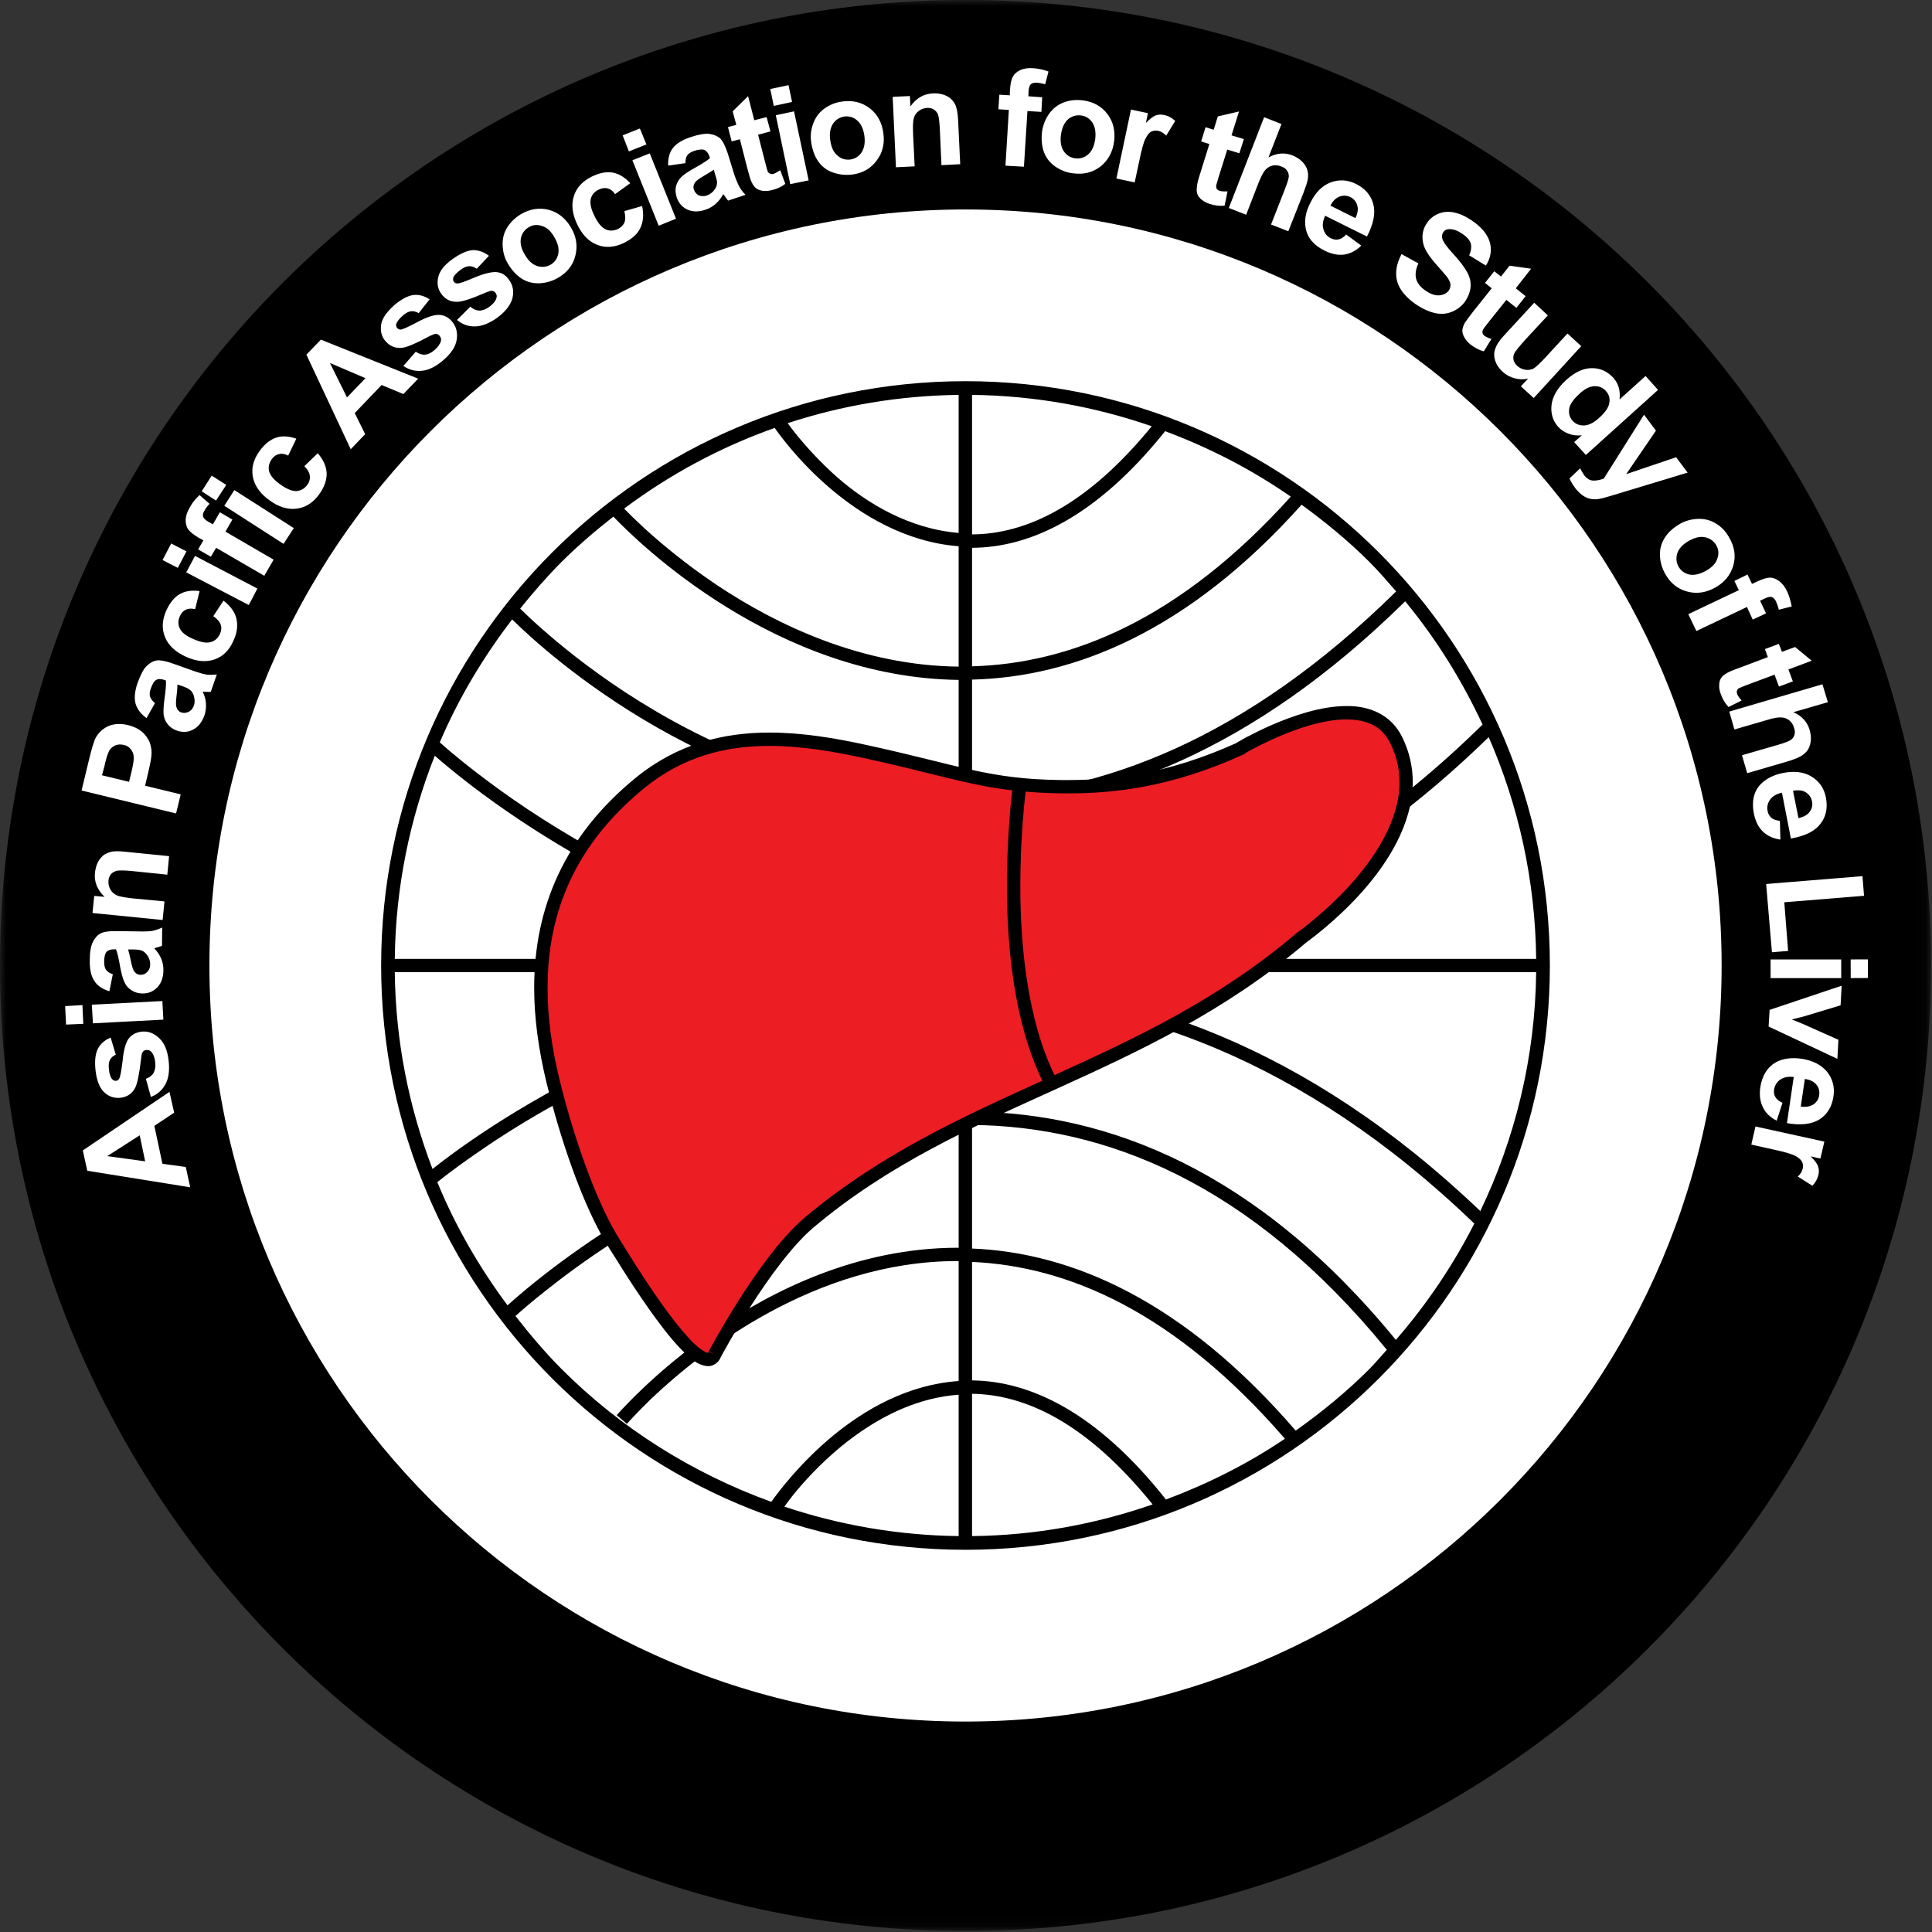
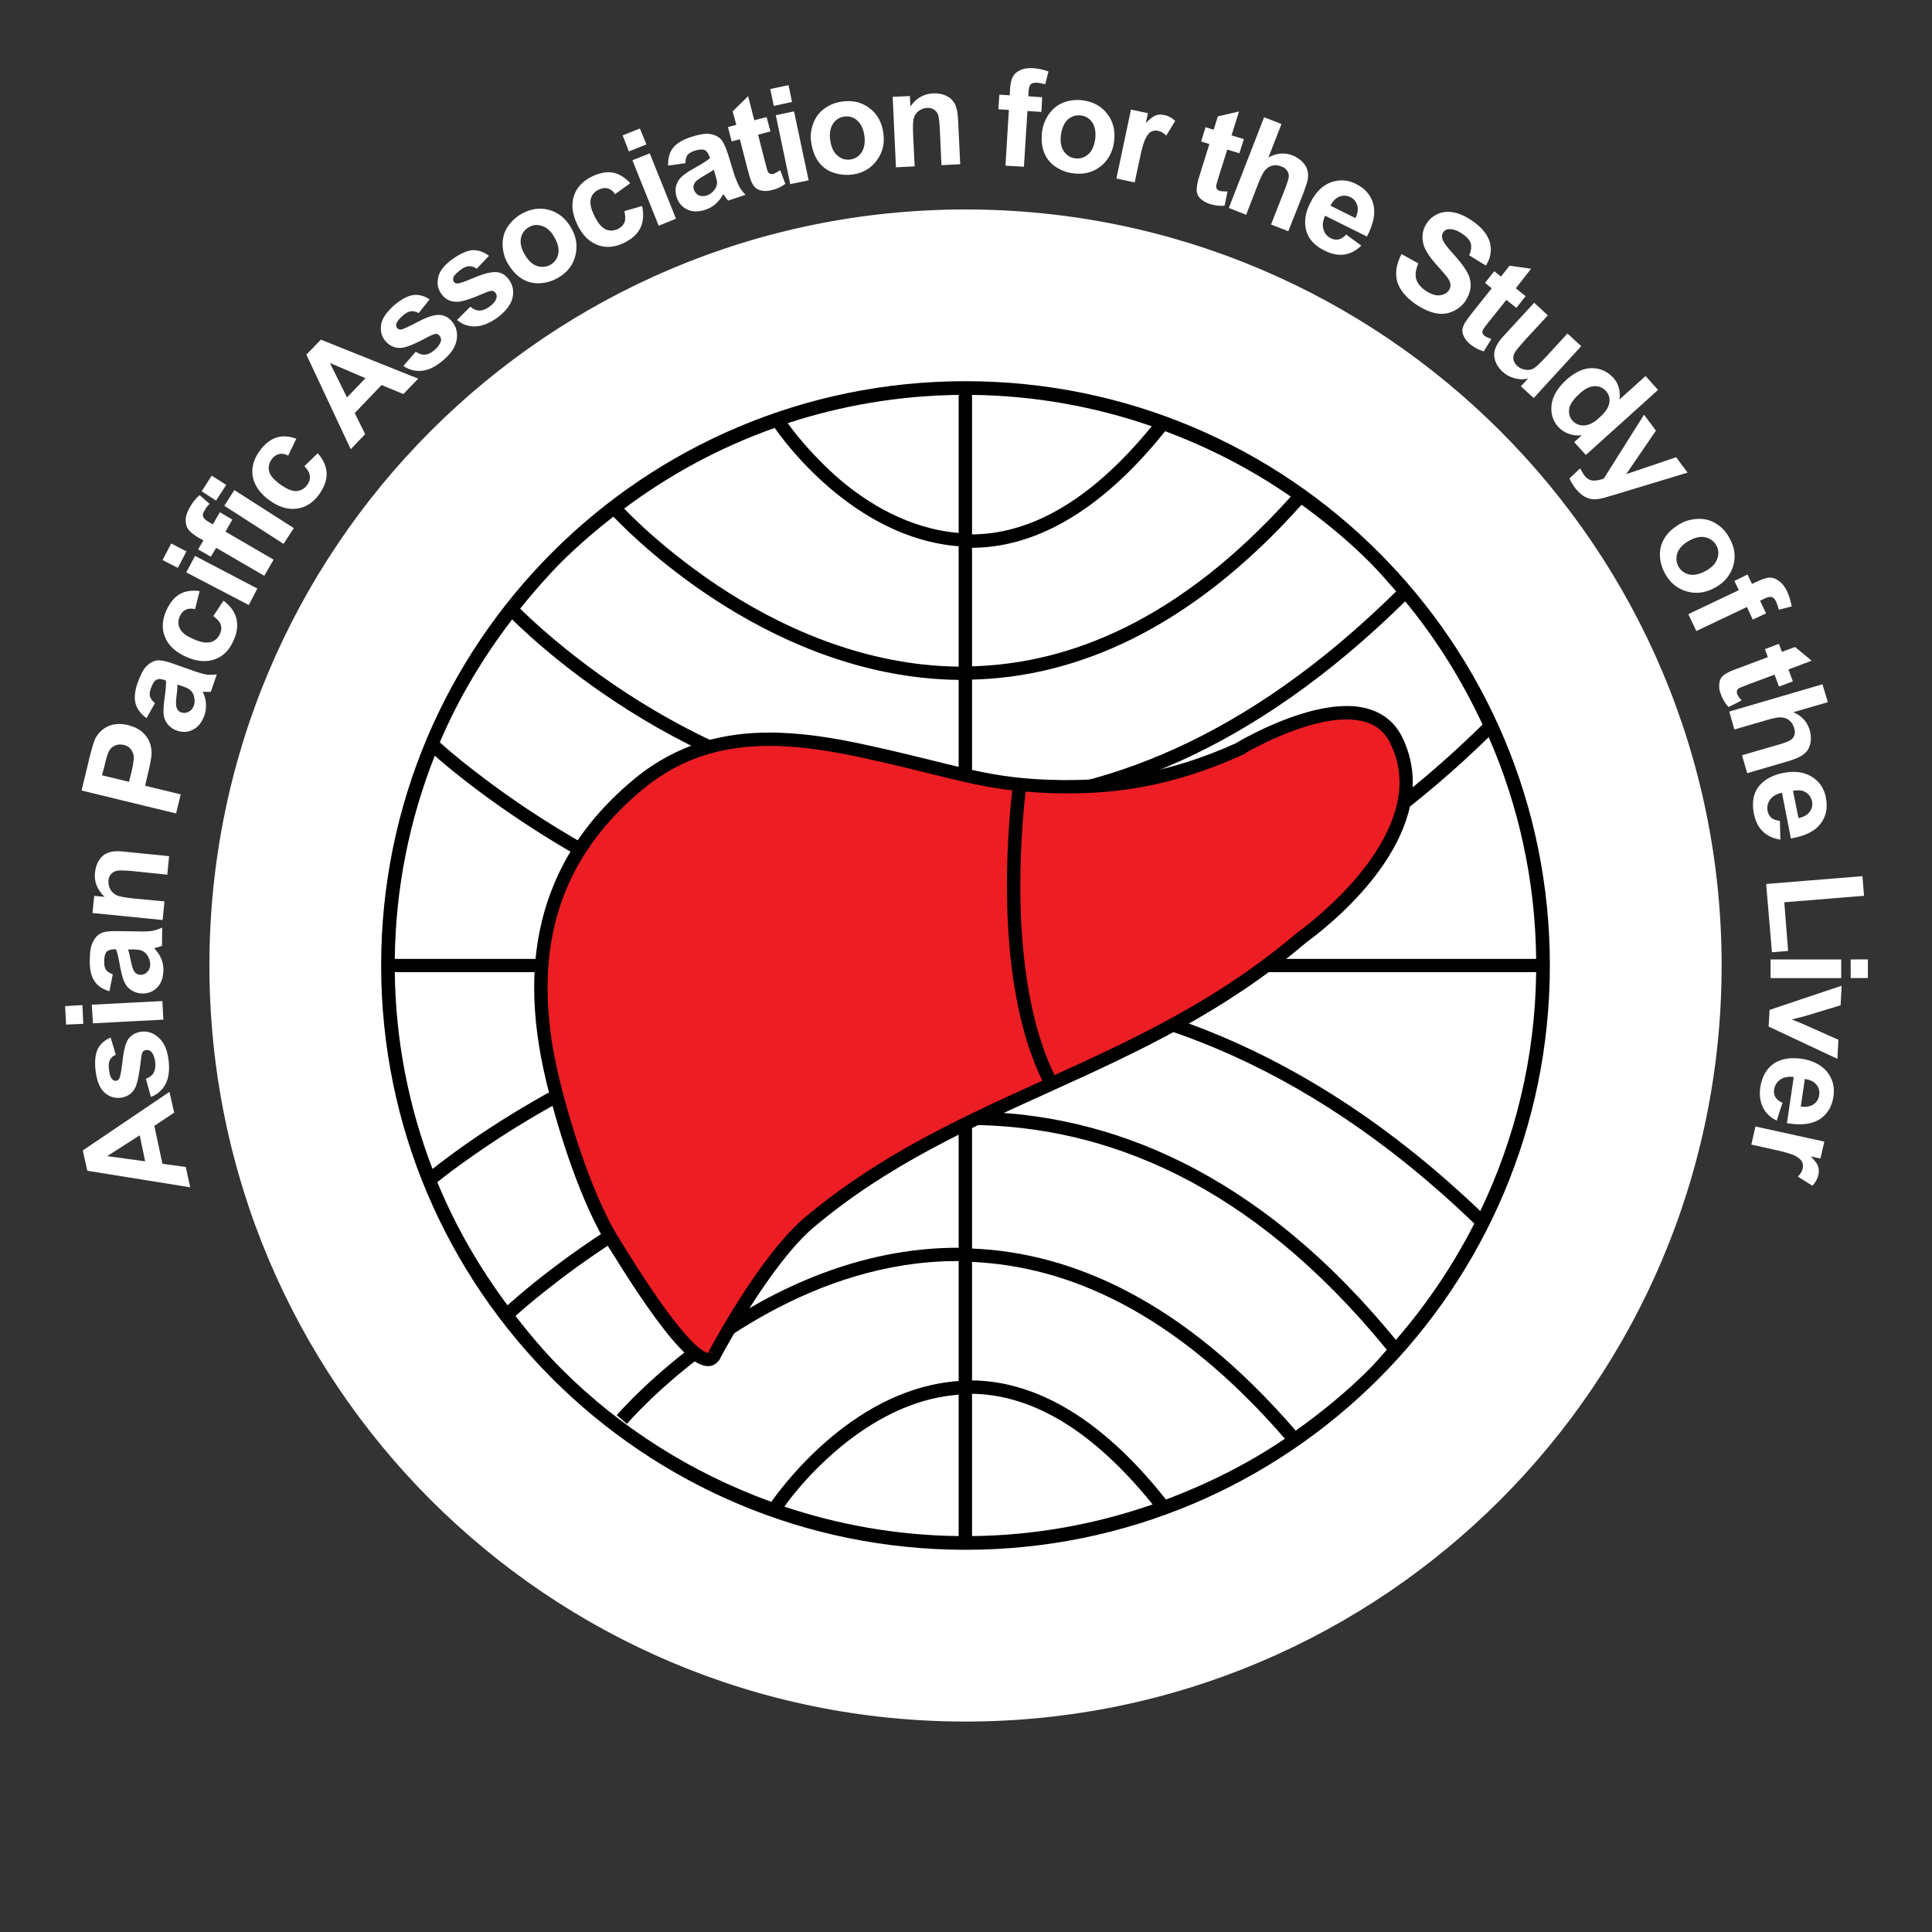
<svg xmlns="http://www.w3.org/2000/svg" width="163" height="163" viewBox="0 0 163 163" fill="none">
  <rect x="0" y="0" width="163" height="163" fill="#333333" stroke="none" />
  <mask id="mask0_2063_706" style="mask-type:luminance" maskUnits="userSpaceOnUse" x="0" y="0" width="163" height="163">
    <path d="M0 0H162.922V162.922H0V0Z" fill="white" />
  </mask>
  <g mask="url(#mask0_2063_706)">
-     <path d="M162.922 81.458C162.922 126.453 126.448 162.917 81.453 162.917C36.458 162.917 0 126.453 0 81.458C0 36.474 36.458 0 81.453 0C126.448 0 162.922 36.474 162.922 81.458Z" fill="black" />
-   </g>
+     </g>
  <path d="M145.251 81.453C145.251 116.677 116.684 145.245 81.454 145.245C46.22 145.245 17.668 116.677 17.668 81.453C17.668 46.229 46.22 17.672 81.454 17.672C116.684 17.672 145.251 46.229 145.251 81.453Z" fill="white" />
  <path d="M115.521 115.514C113.615 117.421 111.521 119.134 109.318 120.702C99.838 109.712 90.406 105.676 82.01 105.337V94.91C93.193 95.025 105.443 99.712 117.005 113.879C116.505 114.426 116.042 114.993 115.521 115.514ZM82.01 116.462V106.467C90.042 106.822 99.088 110.634 108.406 121.384C105.307 123.483 101.927 125.176 98.37 126.514C92.573 119.176 86.953 116.52 82.01 116.462ZM82.01 117.592C86.474 117.655 91.656 119.993 97.245 126.926C92.458 128.587 87.349 129.54 82.01 129.598V117.592ZM80.88 129.598C75.74 129.535 70.807 128.66 66.177 127.113C66.365 126.848 66.583 126.556 66.901 126.15C69.104 123.405 74.292 118.134 80.88 117.671V129.598ZM43.49 111.03C43.953 110.613 44.812 109.858 46.104 108.842C51.865 104.254 65.287 95.223 80.88 94.941V105.275C80.844 105.275 80.807 105.27 80.771 105.27C64.052 105.301 52.078 119.368 52.031 119.395L52.891 120.129C52.891 120.129 53.615 119.296 54.969 117.988C59.042 114.113 68.734 106.389 80.771 106.395C80.807 106.395 80.844 106.4 80.88 106.4V116.514C72.349 117.108 66.417 124.827 65.073 126.707C58.37 124.28 52.333 120.457 47.391 115.514C45.99 114.113 44.714 112.598 43.49 111.03ZM47.391 47.395C48.76 46.035 50.229 44.78 51.75 43.587C53.859 45.796 65.453 57.171 80.88 57.363V67.316C80.787 67.316 80.688 67.332 80.594 67.332C69.781 67.332 60.5 63.249 53.927 59.155C50.641 57.108 48.042 55.056 46.255 53.52C45.078 52.509 44.307 51.764 43.885 51.348C44.99 49.973 46.146 48.645 47.391 47.395ZM80.88 46.087V56.243C72.724 56.15 65.594 52.77 60.479 49.358C57.88 47.613 55.812 45.884 54.391 44.592C53.589 43.848 53.016 43.285 52.656 42.91C56.49 40.04 60.76 37.733 65.359 36.103C65.974 36.978 71.927 45.384 80.88 46.087ZM80.88 44.962C76.734 44.624 73.156 42.483 70.578 40.217C69.198 38.983 68.083 37.754 67.323 36.827C66.927 36.348 66.646 35.967 66.458 35.702C71.005 34.212 75.844 33.379 80.88 33.316V44.962ZM82.01 45.087V33.316C87.323 33.379 92.406 34.316 97.172 35.962C91.604 42.785 86.453 45.056 82.01 45.087ZM82.01 46.217C86.912 46.197 92.51 43.613 98.302 36.379C102.078 37.79 105.641 39.634 108.901 41.9C99.49 52.363 90.24 55.988 82.01 56.217V46.217ZM117.792 49.895C105.036 62.462 92.792 66.905 82.01 67.259V57.337C90.588 57.129 100.219 53.301 109.813 42.582C111.828 44.051 113.76 45.634 115.521 47.395C116.318 48.191 117.052 49.046 117.792 49.895ZM91.167 80.9C102.161 79.046 113.927 73.582 125.599 62.191C128.109 67.936 129.531 74.254 129.604 80.9H91.167ZM82.01 82.848V82.019H129.604C129.521 89.238 127.823 96.056 124.891 102.176C110.214 88.15 95.312 83.207 82.01 82.848ZM82.01 83.967C95.12 84.342 109.807 89.186 124.385 103.233C122.578 106.78 120.354 110.066 117.766 113.046C106.073 98.743 93.474 93.889 82.01 93.785V83.967ZM39.891 97.514C46.354 92.968 61.672 83.894 80.38 83.894C80.542 83.894 80.713 83.915 80.88 83.915V93.801C61.448 94.171 45.661 107.561 42.818 110.129C40.443 106.936 38.432 103.467 36.896 99.738C37.37 99.358 38.359 98.577 39.891 97.514ZM80.88 82.019V82.796C80.713 82.796 80.542 82.775 80.38 82.775C57.557 82.785 39.922 95.9 36.49 98.624C34.51 93.452 33.375 87.874 33.307 82.019H80.88ZM72.448 80.9H33.307C33.375 74.848 34.578 69.077 36.682 63.759C39.073 65.863 53.146 77.676 72.448 80.9ZM82.01 80.582V68.384C93.078 68.035 105.641 63.457 118.552 50.733C121.156 53.879 123.333 57.384 125.083 61.129C110.198 75.754 95.281 80.577 82.037 80.582H82.01ZM43.208 52.259C45.964 54.978 60.578 68.441 80.594 68.457H80.609C80.698 68.457 80.792 68.441 80.88 68.441V80.535C68.562 80.28 57.734 75.952 49.927 71.572C45.896 69.332 42.672 67.072 40.464 65.379C38.37 63.79 37.229 62.743 37.104 62.629C38.693 58.9 40.776 55.436 43.208 52.259ZM81.458 32.16C54.229 32.16 32.156 54.228 32.156 81.452C32.156 108.681 54.229 130.754 81.458 130.754C108.688 130.754 130.76 108.681 130.76 81.452C130.76 54.228 108.688 32.16 81.458 32.16Z" fill="black" />
  <path d="M60.304 114.276C59.069 117.021 52.314 105.667 51.923 105.063C49.627 101.5 47.679 95.406 46.658 91.229C44.246 81.375 45.845 72.719 53.991 66.057C59.762 61.359 66.449 61.984 73.038 63.411C80.903 65.13 83.272 66.297 89.512 66.375C93.58 66.422 98.397 65.974 104.512 63.219C104.512 63.208 115.038 56.823 117.804 62.458C121.85 70.724 109.783 79.13 109.783 79.13C96.21 90.677 81.064 92.391 68.283 103.125C64.517 106.281 60.304 114.276 60.304 114.276Z" fill="#ED1D24" />
  <path d="M110.803 77.624C109.99 78.301 109.464 78.671 109.464 78.671L109.438 78.681L109.417 78.702C102.86 84.296 95.891 87.556 88.969 90.702C86.704 86.093 86.074 79.827 86.084 74.744C86.084 71.093 86.376 68.103 86.527 66.786C87.443 66.864 88.402 66.921 89.501 66.931C89.688 66.937 89.876 66.937 90.053 66.937C94.058 66.942 98.834 66.395 104.74 63.728L105.079 63.577V63.53C106.173 62.905 110.376 60.676 113.605 60.697C115.271 60.713 116.548 61.202 117.292 62.702C117.844 63.812 118.074 64.911 118.074 66.004C118.079 69.228 115.964 72.426 113.792 74.796C112.709 75.968 111.615 76.947 110.803 77.624ZM67.922 102.697C64.011 106.004 59.824 113.984 59.797 114.004L60.303 114.265L59.782 114.046C59.761 114.114 59.735 114.124 59.735 114.145V114.129C59.62 114.187 58.844 113.728 58.105 112.885C55.777 110.385 52.678 105.187 52.397 104.76C50.162 101.312 48.214 95.228 47.209 91.093C46.542 88.405 46.199 85.822 46.199 83.348C46.199 76.879 48.579 71.234 54.339 66.504C57.631 63.822 61.183 62.931 64.928 62.931C67.532 62.931 70.225 63.379 72.922 63.963C78.808 65.249 81.652 66.244 85.402 66.681C85.24 68.051 84.954 71.067 84.954 74.744C84.954 79.895 85.553 86.275 87.943 91.176C81.053 94.301 74.23 97.416 67.922 102.697ZM119.193 66.004C119.193 64.749 118.928 63.468 118.308 62.202C117.36 60.254 115.485 59.546 113.605 59.567C111.454 59.572 109.131 60.374 107.334 61.15C106.423 61.546 105.646 61.942 105.1 62.228C104.829 62.379 104.615 62.504 104.454 62.593C104.376 62.635 104.324 62.671 104.287 62.697C104.271 62.702 104.266 62.713 104.256 62.713C98.496 65.301 93.959 65.812 90.053 65.812H89.516C83.371 65.734 81.084 64.593 73.157 62.864C70.433 62.265 67.652 61.806 64.928 61.806C61.001 61.801 57.136 62.765 53.626 65.629C47.626 70.525 45.063 76.598 45.068 83.348C45.068 85.921 45.443 88.603 46.115 91.364C47.141 95.577 49.079 101.692 51.443 105.379C51.61 105.603 53.063 108.046 54.73 110.405C55.563 111.588 56.454 112.765 57.287 113.65C58.131 114.53 58.813 115.207 59.735 115.26H59.761C60.219 115.26 60.652 114.921 60.808 114.504C60.949 114.254 61.938 112.395 63.35 110.181C64.86 107.817 66.86 105.056 68.647 103.551C81.251 92.931 96.407 91.207 110.152 79.562H110.146C110.813 79.056 119.12 73.14 119.193 66.004Z" fill="black" />
  <path d="M149.559 96.968C150.559 97.181 151.189 97.369 151.48 97.525C151.757 97.686 151.944 97.843 152.038 98.02C152.121 98.197 152.137 98.4 152.085 98.613C152.038 98.827 151.908 99.051 151.678 99.264L152.908 100.04C153.178 99.759 153.345 99.452 153.423 99.093C153.48 98.853 153.465 98.619 153.382 98.395C153.314 98.171 153.1 97.895 152.762 97.561L153.585 97.744L153.918 96.317L148.105 95.04L147.757 96.567L149.559 96.968ZM151.928 93.358C152.376 93.426 152.741 93.348 153.012 93.171C153.277 92.973 153.444 92.723 153.48 92.4C153.533 92.072 153.465 91.77 153.241 91.504C153.027 91.244 152.704 91.093 152.272 91.03L151.928 93.358ZM150.387 93.04L149.897 94.551C149.35 94.27 148.954 93.895 148.736 93.426C148.496 92.942 148.423 92.379 148.512 91.733C148.673 90.718 149.137 90.009 149.845 89.613C150.444 89.296 151.168 89.212 151.975 89.322C152.944 89.468 153.668 89.843 154.152 90.431C154.616 91.014 154.803 91.712 154.689 92.488C154.564 93.358 154.173 94.004 153.533 94.426C152.866 94.853 151.944 94.962 150.762 94.759L151.335 90.863C150.866 90.806 150.491 90.884 150.199 91.082C149.908 91.29 149.736 91.567 149.678 91.926C149.637 92.165 149.678 92.384 149.788 92.561C149.902 92.754 150.09 92.91 150.387 93.04ZM149.215 86.608L155.017 89.332L155.105 87.723L152.142 86.405C151.98 86.337 151.809 86.27 151.658 86.202C151.569 86.171 151.408 86.113 151.168 86.009L152.189 85.754L155.288 84.817L155.376 83.165L149.298 85.202L149.215 86.608ZM156.137 80.947L157.59 80.942V82.514L156.142 82.52L156.137 80.947ZM149.382 80.947H155.34V82.52H149.382V80.947ZM149.496 80.343L150.861 80.228L150.538 76.124L157.267 75.577L157.132 73.921L149.007 74.582L149.496 80.343ZM151.736 69.025C152.178 68.931 152.507 68.744 152.689 68.478C152.876 68.218 152.944 67.926 152.876 67.613C152.809 67.275 152.632 67.02 152.345 66.843C152.059 66.665 151.699 66.639 151.272 66.718L151.736 69.025ZM150.168 69.254L150.21 70.837C149.6 70.744 149.111 70.525 148.736 70.16C148.345 69.79 148.105 69.28 147.97 68.639C147.777 67.624 147.944 66.817 148.522 66.186C148.98 65.707 149.616 65.379 150.413 65.218C151.392 65.02 152.199 65.129 152.84 65.52C153.501 65.931 153.897 66.499 154.048 67.285C154.215 68.145 154.069 68.9 153.585 69.509C153.121 70.124 152.288 70.54 151.095 70.744L150.34 66.879C149.876 66.983 149.548 67.176 149.34 67.462C149.132 67.754 149.059 68.077 149.132 68.436C149.178 68.665 149.288 68.858 149.449 68.999C149.611 69.134 149.84 69.218 150.168 69.254ZM153.757 57.733L145.897 60.035L146.329 61.546L149.194 60.712C149.673 60.572 150.048 60.504 150.319 60.53C150.585 60.551 150.809 60.634 150.986 60.801C151.173 60.962 151.303 61.171 151.366 61.426C151.439 61.634 151.454 61.832 151.392 62.009C151.34 62.181 151.241 62.316 151.095 62.421C150.954 62.525 150.585 62.671 149.98 62.848L146.97 63.718L147.408 65.233L150.762 64.254C151.267 64.108 151.632 63.962 151.861 63.837C152.095 63.718 152.293 63.551 152.454 63.363C152.611 63.16 152.715 62.9 152.762 62.587C152.809 62.264 152.777 61.931 152.678 61.587C152.48 60.91 152.027 60.405 151.303 60.087L154.215 59.244L153.757 57.733ZM150.887 56.483L152.85 55.744L151.449 54.587L150.34 54.994L150.079 54.322L148.902 54.764L149.152 55.441L146.741 56.348C146.21 56.535 145.871 56.681 145.71 56.78C145.48 56.905 145.309 57.046 145.204 57.207C145.111 57.348 145.048 57.551 145.048 57.796C145.027 58.046 145.079 58.301 145.184 58.566C145.335 59.004 145.564 59.363 145.835 59.65L146.939 59.098C146.741 58.874 146.611 58.691 146.569 58.561C146.527 58.462 146.522 58.369 146.543 58.28C146.579 58.191 146.611 58.129 146.684 58.077C146.757 58.04 147.017 57.926 147.465 57.759L149.715 56.921L150.09 57.926L151.262 57.488L150.887 56.483ZM146.329 49.014L146.704 49.79L142.439 51.816L143.121 53.238L147.387 51.212L147.876 52.275L148.996 51.749L148.496 50.681L148.866 50.504C149.137 50.374 149.35 50.327 149.486 50.374C149.637 50.426 149.741 50.546 149.84 50.744C149.939 50.962 150.012 51.186 150.079 51.441L151.163 51.165C151.079 50.723 150.96 50.29 150.772 49.884C150.585 49.494 150.355 49.202 150.09 49.014C149.824 48.822 149.569 48.728 149.298 48.733C149.033 48.744 148.678 48.858 148.22 49.077L147.814 49.264L147.434 48.473L146.329 49.014ZM142.48 45.634C141.97 45.926 141.652 46.27 141.512 46.671C141.392 47.061 141.413 47.441 141.616 47.806C141.819 48.16 142.126 48.379 142.527 48.473C142.944 48.551 143.397 48.447 143.928 48.16C144.439 47.869 144.767 47.525 144.887 47.129C145.033 46.738 145.001 46.353 144.798 46.004C144.595 45.645 144.267 45.421 143.876 45.332C143.449 45.233 143.007 45.343 142.48 45.634ZM141.767 44.181C142.225 43.926 142.73 43.796 143.277 43.775C143.829 43.764 144.324 43.889 144.783 44.176C145.251 44.462 145.616 44.848 145.897 45.369C146.35 46.145 146.46 46.936 146.236 47.718C146.001 48.509 145.512 49.119 144.73 49.561C143.944 50.009 143.142 50.124 142.355 49.91C141.543 49.691 140.934 49.202 140.501 48.436C140.23 47.957 140.074 47.452 140.048 46.895C140.022 46.343 140.158 45.832 140.449 45.379C140.725 44.926 141.168 44.525 141.767 44.181ZM135.309 40.379C134.965 40.504 134.678 40.556 134.402 40.546C134.126 40.53 133.882 40.384 133.658 40.098C133.548 39.936 133.434 39.744 133.314 39.514L132.413 40.369C132.543 40.65 132.694 40.9 132.876 41.145C133.043 41.379 133.246 41.572 133.434 41.728C133.632 41.879 133.814 41.983 134.012 42.04C134.194 42.103 134.402 42.129 134.632 42.124C134.84 42.113 135.132 42.061 135.501 41.952L136.553 41.639L142.382 39.874L141.413 38.577L137.199 40.004L139.71 36.332L138.704 34.988L135.309 40.379ZM133.288 33.191C133.725 32.796 134.132 32.593 134.527 32.582C134.902 32.572 135.23 32.702 135.486 32.983C135.741 33.27 135.845 33.598 135.777 33.983C135.72 34.369 135.439 34.79 134.928 35.244C134.491 35.655 134.048 35.879 133.652 35.895C133.257 35.905 132.939 35.78 132.689 35.514C132.382 35.176 132.309 34.78 132.428 34.316C132.543 33.994 132.814 33.619 133.288 33.191ZM139.887 32.895L138.835 31.723L136.637 33.702C136.725 32.978 136.553 32.363 136.111 31.869C135.605 31.332 135.022 31.061 134.314 31.061C133.605 31.056 132.876 31.389 132.121 32.072C131.402 32.738 130.991 33.431 130.902 34.16C130.819 34.889 131.012 35.509 131.465 36.014C131.689 36.264 131.975 36.452 132.319 36.587C132.668 36.723 133.043 36.77 133.46 36.723L132.809 37.301L133.798 38.384L139.887 32.895ZM129.397 33.582L133.408 29.202L132.246 28.139L130.543 29.988C129.975 30.608 129.579 30.983 129.382 31.093C129.178 31.197 128.944 31.233 128.699 31.197C128.439 31.16 128.215 31.051 128.007 30.874C127.845 30.718 127.73 30.535 127.694 30.363C127.658 30.176 127.673 29.988 127.762 29.811C127.845 29.634 128.173 29.238 128.72 28.624L130.59 26.608L129.439 25.54L126.882 28.317C126.491 28.733 126.257 29.103 126.147 29.431C126.033 29.764 126.038 30.098 126.147 30.436C126.267 30.78 126.47 31.093 126.767 31.358C127.053 31.624 127.387 31.806 127.772 31.91C128.163 32.02 128.538 32.03 128.923 31.942L128.314 32.593L129.397 33.582ZM127.887 24.322L129.178 22.671L127.361 22.415L126.637 23.332L126.069 22.884L125.288 23.869L125.855 24.322L124.236 26.353C123.897 26.79 123.689 27.082 123.579 27.249C123.465 27.473 123.387 27.676 123.376 27.863C123.366 28.056 123.423 28.244 123.548 28.468C123.668 28.681 123.835 28.879 124.053 29.056C124.418 29.337 124.793 29.54 125.184 29.645L125.829 28.598C125.559 28.509 125.361 28.421 125.241 28.327C125.158 28.264 125.105 28.192 125.079 28.103C125.053 28.014 125.069 27.936 125.1 27.863C125.126 27.78 125.288 27.551 125.59 27.176L127.09 25.301L127.934 25.973L128.715 24.988L127.887 24.322ZM118.246 21.436L119.668 22.223C119.439 22.718 119.382 23.16 119.48 23.535C119.585 23.905 119.855 24.238 120.272 24.52C120.715 24.822 121.105 24.952 121.449 24.915C121.809 24.879 122.064 24.738 122.241 24.499C122.345 24.332 122.387 24.16 122.376 23.994C122.345 23.806 122.257 23.603 122.079 23.358C121.96 23.197 121.637 22.843 121.178 22.317C120.569 21.634 120.204 21.056 120.09 20.598C119.923 19.947 120.022 19.343 120.392 18.811C120.632 18.457 120.949 18.202 121.34 18.035C121.736 17.869 122.173 17.827 122.652 17.921C123.132 18.014 123.632 18.238 124.158 18.593C125.007 19.16 125.507 19.785 125.699 20.452C125.876 21.119 125.767 21.77 125.361 22.405L123.949 21.54C124.126 21.16 124.158 20.822 124.085 20.53C123.996 20.254 123.751 19.973 123.366 19.718C122.965 19.447 122.611 19.322 122.257 19.332C122.048 19.337 121.882 19.415 121.767 19.593C121.658 19.754 121.626 19.947 121.689 20.145C121.767 20.421 122.079 20.848 122.637 21.452C123.194 22.067 123.569 22.567 123.777 22.957C123.991 23.332 124.095 23.738 124.074 24.155C124.053 24.561 123.897 24.988 123.621 25.421C123.34 25.806 122.991 26.093 122.543 26.285C122.09 26.483 121.611 26.525 121.126 26.426C120.611 26.317 120.059 26.077 119.454 25.676C118.611 25.087 118.079 24.447 117.876 23.738C117.684 23.02 117.814 22.264 118.246 21.436ZM112.251 17.353C112.439 16.962 112.684 16.718 113.007 16.587C113.314 16.473 113.621 16.483 113.934 16.629C114.225 16.775 114.413 17.004 114.507 17.317C114.605 17.629 114.553 17.994 114.355 18.4L112.251 17.353ZM113.574 19.785C113.366 20.014 113.152 20.15 112.939 20.197C112.73 20.244 112.522 20.218 112.283 20.103C111.96 19.947 111.757 19.686 111.658 19.348C111.553 19.009 111.6 18.629 111.803 18.202L115.329 19.957C115.882 18.889 116.064 17.983 115.866 17.233C115.673 16.483 115.184 15.905 114.387 15.509C113.684 15.165 112.975 15.124 112.251 15.395C111.553 15.665 110.98 16.233 110.548 17.119C110.163 17.853 110.038 18.561 110.152 19.212C110.293 20.04 110.824 20.692 111.757 21.145C112.335 21.436 112.892 21.546 113.408 21.478C113.944 21.395 114.418 21.145 114.85 20.723L113.574 19.785ZM106.652 9.889L103.673 17.546L105.137 18.119L106.215 15.337C106.408 14.879 106.574 14.54 106.757 14.332C106.944 14.129 107.152 14.009 107.392 13.962C107.621 13.915 107.876 13.947 108.105 14.046C108.329 14.119 108.486 14.238 108.579 14.389C108.694 14.53 108.736 14.697 108.736 14.879C108.73 15.051 108.611 15.431 108.387 16.009L107.236 18.942L108.694 19.509L109.975 16.264C110.163 15.764 110.288 15.389 110.335 15.129C110.376 14.879 110.376 14.619 110.309 14.379C110.241 14.124 110.105 13.889 109.882 13.655C109.652 13.426 109.371 13.238 109.038 13.108C108.382 12.853 107.699 12.905 107.017 13.285L108.116 10.462L106.652 9.889ZM103.902 11.421L104.533 9.405L102.746 9.822L102.397 10.947L101.71 10.733L101.34 11.936L102.033 12.15L101.262 14.624C101.085 15.155 101.001 15.509 100.991 15.691C100.949 15.952 100.949 16.16 101.012 16.353C101.059 16.52 101.194 16.692 101.382 16.848C101.579 17.004 101.798 17.119 102.069 17.207C102.512 17.348 102.934 17.395 103.319 17.353L103.564 16.145C103.267 16.16 103.053 16.145 102.918 16.103C102.814 16.077 102.741 16.03 102.668 15.952C102.621 15.874 102.6 15.801 102.605 15.717C102.6 15.639 102.689 15.363 102.824 14.9L103.543 12.619L104.564 12.931L104.944 11.733L103.902 11.421ZM96.116 13.592C96.319 12.603 96.491 11.962 96.658 11.671C96.803 11.374 96.965 11.186 97.137 11.098C97.319 11.02 97.507 10.994 97.72 11.04C97.944 11.082 98.173 11.223 98.392 11.441L99.152 10.202C98.871 9.936 98.559 9.77 98.199 9.702C97.96 9.645 97.72 9.66 97.496 9.738C97.283 9.827 97.007 10.035 96.678 10.369L96.845 9.546L95.418 9.244L94.189 15.061L95.731 15.389L96.116 13.592ZM89.512 11.358C89.6 10.775 89.793 10.348 90.106 10.066C90.434 9.801 90.788 9.691 91.199 9.738C91.606 9.796 91.928 9.988 92.158 10.337C92.387 10.686 92.47 11.155 92.402 11.733C92.314 12.322 92.126 12.754 91.803 13.025C91.491 13.306 91.111 13.41 90.72 13.358C90.309 13.306 89.991 13.108 89.746 12.754C89.512 12.405 89.434 11.936 89.512 11.358ZM87.923 11.066C87.835 11.738 87.892 12.332 88.079 12.842C88.272 13.348 88.595 13.749 89.043 14.061C89.512 14.374 90.001 14.566 90.548 14.624C91.444 14.744 92.189 14.546 92.85 14.046C93.491 13.53 93.876 12.832 93.996 11.936C94.106 11.056 93.928 10.285 93.439 9.629C92.944 8.978 92.257 8.582 91.361 8.468C90.788 8.395 90.241 8.452 89.741 8.645C89.236 8.832 88.829 9.16 88.507 9.608C88.194 10.056 88.001 10.546 87.923 11.066ZM84.314 7.988L85.194 8.04L85.21 7.593C85.246 7.093 85.314 6.718 85.444 6.494C85.564 6.244 85.777 6.061 86.059 5.926C86.345 5.785 86.725 5.723 87.158 5.754C87.6 5.785 88.048 5.874 88.46 6.035L88.178 7.113C87.923 7.035 87.699 6.994 87.46 6.978C87.231 6.973 87.074 7.009 86.96 7.113C86.866 7.207 86.798 7.41 86.777 7.718L86.762 8.124L87.928 8.207L87.861 9.441L86.684 9.369L86.387 14.066L84.829 13.978L85.116 9.275L84.231 9.218L84.314 7.988ZM80.835 10.16C80.809 9.702 80.767 9.353 80.689 9.103C80.632 8.863 80.517 8.65 80.35 8.468C80.199 8.275 79.96 8.124 79.678 8.014C79.382 7.91 79.064 7.858 78.72 7.879C77.928 7.915 77.298 8.285 76.809 8.978L76.767 8.103L75.314 8.171L75.59 14.113L77.168 14.035L77.038 11.348C77.012 10.686 77.017 10.228 77.1 9.973C77.158 9.733 77.298 9.525 77.501 9.369C77.72 9.202 77.96 9.119 78.231 9.103C78.449 9.093 78.637 9.139 78.777 9.233C78.934 9.337 79.059 9.468 79.137 9.66C79.21 9.848 79.257 10.259 79.293 10.9L79.428 13.936L81.012 13.853L80.835 10.16ZM70.048 11.842C70.132 12.431 70.329 12.858 70.663 13.129C70.975 13.41 71.34 13.509 71.751 13.457C72.163 13.389 72.47 13.191 72.699 12.842C72.923 12.488 73.007 12.025 72.923 11.426C72.84 10.858 72.637 10.431 72.309 10.155C72.007 9.884 71.632 9.78 71.231 9.832C70.824 9.9 70.507 10.098 70.272 10.447C70.048 10.806 69.96 11.264 70.048 11.842ZM68.439 11.999C68.361 11.483 68.408 10.962 68.606 10.431C68.793 9.915 69.1 9.494 69.538 9.171C69.97 8.858 70.465 8.645 71.048 8.566C71.934 8.441 72.699 8.624 73.366 9.124C74.012 9.619 74.402 10.311 74.522 11.202C74.658 12.087 74.47 12.869 73.975 13.53C73.491 14.197 72.814 14.598 71.934 14.723C71.387 14.79 70.861 14.749 70.335 14.572C69.809 14.405 69.387 14.098 69.059 13.655C68.751 13.228 68.538 12.676 68.439 11.999ZM66.673 15.535L65.454 9.723L66.991 9.395L68.225 15.217L66.673 15.535ZM65.283 8.936L64.986 7.509L66.527 7.186L66.824 8.603L65.283 8.936ZM63.637 10.145L63.116 8.113L61.814 9.395L62.121 10.535L61.418 10.723L61.73 11.931L62.423 11.749L63.069 14.27C63.215 14.801 63.309 15.155 63.397 15.327C63.507 15.566 63.621 15.749 63.767 15.863C63.902 15.983 64.095 16.061 64.345 16.098C64.574 16.129 64.84 16.113 65.121 16.04C65.574 15.931 65.949 15.754 66.257 15.509L65.824 14.358C65.579 14.525 65.397 14.624 65.257 14.671C65.158 14.697 65.064 14.697 64.975 14.65C64.887 14.619 64.829 14.566 64.788 14.499C64.746 14.426 64.678 14.16 64.553 13.681L63.96 11.369L65.001 11.087L64.678 9.879L63.637 10.145ZM60.22 14.322C60.043 14.441 59.762 14.619 59.376 14.842C58.991 15.072 58.741 15.244 58.652 15.374C58.512 15.582 58.465 15.79 58.543 15.994C58.605 16.197 58.741 16.358 58.928 16.473C59.152 16.561 59.382 16.572 59.621 16.499C59.887 16.405 60.121 16.238 60.303 15.978C60.439 15.785 60.501 15.582 60.496 15.363C60.486 15.233 60.428 14.978 60.309 14.619L60.22 14.322ZM57.829 13.764L56.371 13.973C56.35 13.363 56.475 12.879 56.767 12.494C57.059 12.113 57.564 11.796 58.309 11.556C58.96 11.337 59.486 11.254 59.861 11.296C60.241 11.353 60.533 11.483 60.751 11.671C60.965 11.874 61.184 12.296 61.402 12.947L61.939 14.697C62.111 15.191 62.267 15.551 62.392 15.775C62.512 15.988 62.678 16.218 62.902 16.436L61.428 16.926C61.35 16.837 61.251 16.702 61.137 16.53C61.079 16.452 61.043 16.4 61.012 16.379C60.855 16.702 60.626 16.978 60.376 17.202C60.132 17.421 59.845 17.587 59.522 17.692C58.928 17.895 58.423 17.879 57.991 17.681C57.553 17.478 57.246 17.119 57.09 16.645C56.991 16.327 56.965 16.014 57.033 15.717C57.111 15.41 57.257 15.155 57.491 14.926C57.72 14.712 58.085 14.457 58.574 14.191C59.23 13.827 59.658 13.546 59.897 13.348L59.85 13.191C59.746 12.91 59.605 12.728 59.428 12.65C59.257 12.582 58.949 12.603 58.564 12.728C58.309 12.822 58.105 12.947 57.991 13.092C57.882 13.244 57.829 13.473 57.829 13.764ZM55.574 19.046L53.355 13.52L54.819 12.941L57.033 18.452L55.574 19.046ZM53.059 12.775L52.533 11.421L53.986 10.842L54.538 12.186L53.059 12.775ZM53.173 15.457C52.725 14.962 52.236 14.671 51.73 14.566C51.204 14.467 50.616 14.572 49.97 14.879C49.173 15.264 48.652 15.811 48.423 16.525C48.184 17.238 48.277 18.046 48.699 18.931C49.116 19.811 49.673 20.379 50.382 20.655C51.074 20.931 51.824 20.879 52.611 20.509C53.293 20.181 53.783 19.754 54.027 19.228C54.277 18.707 54.329 18.087 54.173 17.384L52.678 17.811C52.772 18.218 52.777 18.535 52.684 18.77C52.579 19.009 52.392 19.186 52.132 19.322C51.762 19.488 51.408 19.504 51.074 19.337C50.73 19.171 50.408 18.77 50.111 18.134C49.84 17.561 49.757 17.113 49.85 16.759C49.939 16.415 50.168 16.16 50.522 15.994C50.788 15.869 51.048 15.832 51.267 15.895C51.507 15.957 51.715 16.113 51.892 16.379L53.173 15.457ZM44.283 21.488C44.574 22.004 44.928 22.317 45.329 22.447C45.725 22.567 46.105 22.53 46.47 22.322C46.814 22.108 47.027 21.806 47.105 21.389C47.178 20.983 47.074 20.52 46.762 19.999C46.48 19.499 46.132 19.181 45.725 19.067C45.329 18.926 44.954 18.962 44.605 19.176C44.246 19.384 44.033 19.702 43.944 20.108C43.876 20.52 43.97 20.983 44.283 21.488ZM42.85 22.238C42.579 21.796 42.434 21.285 42.408 20.733C42.382 20.181 42.496 19.671 42.777 19.212C43.064 18.759 43.444 18.379 43.939 18.077C44.71 17.624 45.496 17.499 46.298 17.702C47.09 17.915 47.699 18.405 48.158 19.171C48.626 19.947 48.746 20.733 48.548 21.546C48.361 22.348 47.866 22.978 47.111 23.421C46.642 23.697 46.137 23.858 45.585 23.895C45.033 23.931 44.538 23.817 44.064 23.54C43.611 23.259 43.189 22.827 42.85 22.238ZM38.559 26.994C38.996 27.374 39.501 27.546 40.069 27.54C40.652 27.53 41.272 27.285 41.939 26.817C42.642 26.296 43.085 25.733 43.236 25.15C43.371 24.572 43.272 24.061 42.954 23.619C42.678 23.212 42.319 22.994 41.876 22.957C41.454 22.931 40.84 23.077 40.033 23.415C39.251 23.749 38.767 23.921 38.595 23.915C38.454 23.915 38.371 23.874 38.293 23.78C38.22 23.676 38.21 23.546 38.246 23.4C38.335 23.212 38.538 22.999 38.882 22.749C39.137 22.556 39.387 22.457 39.6 22.457C39.809 22.457 40.017 22.525 40.22 22.676L41.251 21.582C40.824 21.254 40.366 21.098 39.897 21.103C39.434 21.129 38.866 21.374 38.194 21.848C37.496 22.348 37.085 22.858 36.975 23.384C36.85 23.905 36.934 24.374 37.236 24.796C37.569 25.259 38.022 25.483 38.59 25.462C38.996 25.462 39.798 25.197 40.996 24.676C41.251 24.572 41.434 24.52 41.538 24.54C41.652 24.556 41.73 24.619 41.809 24.712C41.913 24.853 41.939 25.014 41.876 25.171C41.793 25.421 41.605 25.655 41.267 25.895C40.97 26.108 40.684 26.212 40.434 26.202C40.173 26.197 39.923 26.087 39.684 25.874L38.559 26.994ZM34.033 30.874C34.522 31.212 35.033 31.337 35.611 31.28C36.184 31.223 36.762 30.931 37.387 30.4C38.064 29.827 38.449 29.238 38.533 28.645C38.621 28.046 38.491 27.546 38.137 27.124C37.819 26.749 37.439 26.567 36.991 26.567C36.574 26.567 35.97 26.77 35.21 27.176C34.454 27.582 33.975 27.79 33.809 27.806C33.689 27.811 33.585 27.764 33.512 27.681C33.423 27.582 33.402 27.468 33.434 27.322C33.507 27.124 33.678 26.884 34.001 26.613C34.246 26.395 34.47 26.285 34.689 26.259C34.902 26.238 35.121 26.296 35.319 26.421L36.246 25.254C35.803 24.962 35.34 24.837 34.882 24.889C34.408 24.952 33.855 25.244 33.236 25.77C32.611 26.343 32.225 26.879 32.152 27.405C32.079 27.942 32.194 28.4 32.527 28.79C32.913 29.223 33.382 29.405 33.934 29.343C34.345 29.296 35.126 28.962 36.257 28.348C36.512 28.228 36.694 28.16 36.798 28.165C36.913 28.176 36.991 28.228 37.079 28.322C37.194 28.457 37.236 28.603 37.204 28.77C37.126 29.025 36.96 29.27 36.652 29.54C36.361 29.79 36.09 29.91 35.835 29.921C35.579 29.936 35.319 29.843 35.079 29.671L34.033 30.874ZM30.835 31.905L27.835 30.624L29.277 33.53L30.835 31.905ZM35.283 31.947L34.033 33.244L32.194 32.483L29.928 34.853L30.809 36.629L29.59 37.9L25.85 29.921L27.074 28.655L35.283 31.947ZM25.001 37.014C24.376 36.79 23.803 36.754 23.309 36.921C22.809 37.082 22.335 37.452 21.908 38.04C21.387 38.754 21.194 39.478 21.329 40.223C21.475 40.962 21.923 41.629 22.72 42.197C23.501 42.775 24.267 43.009 25.017 42.915C25.767 42.827 26.402 42.426 26.913 41.728C27.366 41.098 27.574 40.509 27.559 39.926C27.538 39.348 27.277 38.78 26.809 38.238L25.678 39.327C25.97 39.634 26.126 39.91 26.142 40.171C26.173 40.421 26.095 40.676 25.923 40.91C25.678 41.238 25.376 41.405 25.001 41.431C24.631 41.447 24.158 41.244 23.579 40.822C23.074 40.452 22.788 40.093 22.699 39.744C22.621 39.4 22.699 39.066 22.923 38.744C23.095 38.504 23.303 38.363 23.543 38.311C23.767 38.249 24.033 38.29 24.314 38.436L25.001 37.014ZM23.923 45.884L18.923 42.671L19.772 41.348L24.788 44.556L23.923 45.884ZM18.225 42.233L17.017 41.452L17.861 40.129L19.09 40.91L18.225 42.233ZM17.788 46.968L18.236 46.218L22.298 48.577L23.085 47.218L19.022 44.853L19.605 43.837L18.548 43.218L17.96 44.238L17.59 44.025C17.324 43.874 17.173 43.728 17.137 43.587C17.09 43.452 17.121 43.28 17.251 43.087C17.35 42.889 17.506 42.691 17.678 42.504L16.84 41.77C16.501 42.072 16.22 42.415 16.012 42.811C15.788 43.186 15.673 43.53 15.663 43.863C15.663 44.181 15.73 44.457 15.887 44.671C16.048 44.884 16.34 45.119 16.767 45.374L17.163 45.587L16.715 46.353L17.788 46.968ZM20.991 51.046L15.715 48.29L16.454 46.9L21.715 49.655L20.991 51.046ZM15.001 47.91L13.715 47.249L14.444 45.853L15.73 46.52L15.001 47.91ZM16.84 49.869C16.178 49.78 15.621 49.863 15.168 50.124C14.699 50.389 14.335 50.853 14.027 51.514C13.668 52.322 13.637 53.072 13.928 53.764C14.21 54.462 14.809 55.014 15.699 55.415C16.585 55.811 17.376 55.884 18.105 55.634C18.809 55.384 19.345 54.869 19.689 54.066C20.022 53.374 20.074 52.744 19.944 52.186C19.803 51.613 19.439 51.124 18.855 50.676L17.996 51.983C18.335 52.228 18.548 52.462 18.621 52.707C18.71 52.947 18.678 53.212 18.559 53.478C18.387 53.843 18.131 54.082 17.762 54.176C17.397 54.28 16.897 54.181 16.256 53.889C15.673 53.634 15.309 53.337 15.168 53.014C15.001 52.697 15.017 52.353 15.173 51.994C15.288 51.728 15.454 51.54 15.684 51.441C15.897 51.332 16.158 51.322 16.46 51.395L16.84 49.869ZM14.97 57.754C14.97 57.962 14.954 58.29 14.892 58.728C14.835 59.181 14.835 59.473 14.876 59.629C14.944 59.874 15.079 60.03 15.293 60.108C15.507 60.176 15.71 60.155 15.913 60.056C16.126 59.952 16.267 59.78 16.35 59.546C16.454 59.28 16.434 58.994 16.35 58.691C16.277 58.468 16.158 58.28 15.97 58.165C15.855 58.072 15.637 57.978 15.277 57.853L14.97 57.754ZM13.074 59.322L12.361 60.587C11.892 60.244 11.574 59.837 11.444 59.384C11.314 58.926 11.355 58.327 11.616 57.593C11.861 56.936 12.095 56.462 12.361 56.202C12.642 55.926 12.918 55.775 13.199 55.723C13.496 55.681 13.954 55.754 14.595 55.988L16.335 56.603C16.824 56.775 17.199 56.879 17.444 56.915C17.694 56.941 17.98 56.941 18.293 56.9L17.783 58.369C17.673 58.379 17.512 58.374 17.298 58.369C17.199 58.358 17.137 58.358 17.1 58.358C17.272 58.697 17.355 59.035 17.376 59.363C17.397 59.691 17.355 60.03 17.251 60.353C17.033 60.936 16.73 61.332 16.288 61.556C15.866 61.785 15.408 61.806 14.923 61.639C14.616 61.535 14.366 61.358 14.168 61.129C13.965 60.884 13.85 60.608 13.803 60.285C13.783 59.968 13.798 59.54 13.876 58.983C13.98 58.244 14.022 57.723 14.001 57.415L13.876 57.369C13.574 57.264 13.35 57.264 13.173 57.369C13.001 57.462 12.861 57.707 12.72 58.098C12.626 58.369 12.605 58.587 12.658 58.77C12.72 58.957 12.861 59.145 13.074 59.322ZM8.605 65.41L10.887 65.962L11.105 65.072C11.251 64.442 11.314 64.009 11.277 63.77C11.251 63.546 11.152 63.353 11.007 63.176C10.861 63.009 10.668 62.889 10.444 62.848C10.132 62.775 9.882 62.806 9.658 62.921C9.418 63.046 9.241 63.228 9.147 63.488C9.059 63.671 8.939 64.051 8.814 64.629L8.605 65.41ZM14.855 68.629L6.882 66.692L7.507 64.108C7.741 63.129 7.934 62.499 8.09 62.218C8.329 61.801 8.673 61.473 9.147 61.259C9.632 61.056 10.178 61.025 10.809 61.176C11.303 61.301 11.684 61.488 11.991 61.744C12.277 62.004 12.486 62.296 12.621 62.608C12.736 62.936 12.793 63.238 12.788 63.546C12.783 63.941 12.658 64.509 12.491 65.233L12.241 66.29L15.246 67.02L14.855 68.629ZM13.72 77.619L7.803 77.03L7.949 75.587L8.824 75.665C8.21 75.077 7.928 74.4 8.012 73.613C8.059 73.275 8.137 72.962 8.288 72.686C8.449 72.421 8.626 72.212 8.835 72.082C9.048 71.968 9.272 71.879 9.527 71.837C9.767 71.811 10.126 71.811 10.585 71.863L14.267 72.233L14.116 73.796L11.085 73.483C10.46 73.426 10.022 73.426 9.845 73.468C9.642 73.52 9.491 73.619 9.361 73.749C9.241 73.895 9.178 74.067 9.152 74.28C9.126 74.551 9.184 74.796 9.303 75.03C9.428 75.259 9.621 75.426 9.85 75.54C10.085 75.639 10.527 75.718 11.199 75.796L13.876 76.051L13.72 77.619ZM11.121 80.103C11.496 80.103 11.757 80.129 11.897 80.181C12.09 80.233 12.257 80.369 12.402 80.561C12.59 80.817 12.673 81.087 12.673 81.374C12.673 81.629 12.59 81.832 12.428 81.994C12.277 82.165 12.085 82.244 11.866 82.244C11.626 82.244 11.449 82.139 11.303 81.926C11.22 81.796 11.132 81.509 11.038 81.067C10.949 80.629 10.876 80.311 10.809 80.103H11.121ZM9.23 83.629L9.517 82.197C9.23 82.103 9.048 81.968 8.939 81.817C8.835 81.65 8.788 81.436 8.788 81.16C8.788 80.744 8.861 80.468 8.975 80.317C9.116 80.165 9.335 80.093 9.632 80.093H9.788C9.908 80.374 10.022 80.895 10.147 81.629C10.257 82.181 10.366 82.593 10.512 82.889C10.642 83.181 10.845 83.4 11.116 83.561C11.376 83.723 11.668 83.817 12.001 83.817C12.517 83.827 12.934 83.655 13.283 83.29C13.605 82.952 13.777 82.468 13.788 81.858C13.788 81.509 13.73 81.186 13.6 80.874C13.465 80.567 13.277 80.28 13.012 80.009C13.053 79.999 13.105 79.978 13.199 79.947C13.413 79.889 13.564 79.843 13.668 79.796L13.684 78.254C13.413 78.384 13.137 78.473 12.887 78.53C12.652 78.577 12.246 78.598 11.725 78.582L9.892 78.556C9.21 78.54 8.73 78.613 8.486 78.754C8.225 78.884 8.007 79.129 7.84 79.462C7.658 79.817 7.574 80.337 7.574 81.035C7.564 81.806 7.694 82.384 7.98 82.79C8.236 83.181 8.663 83.462 9.23 83.629ZM7.027 86.379L5.574 86.442L5.496 84.884L6.954 84.796L7.027 86.379ZM13.783 86.025L7.84 86.337L7.746 84.764L13.699 84.457L13.783 86.025ZM12.954 90.525C13.079 90.296 13.137 90.004 13.1 89.639C13.053 89.228 12.944 88.942 12.777 88.754C12.652 88.613 12.501 88.572 12.324 88.587C12.22 88.603 12.111 88.655 12.053 88.733C11.98 88.832 11.934 89.004 11.908 89.285C11.762 90.572 11.595 91.4 11.408 91.77C11.147 92.275 10.72 92.556 10.158 92.619C9.642 92.671 9.189 92.52 8.803 92.165C8.402 91.79 8.168 91.186 8.064 90.337C7.97 89.525 8.043 88.921 8.257 88.483C8.475 88.067 8.835 87.744 9.335 87.54L9.772 88.988C9.553 89.072 9.382 89.218 9.283 89.41C9.184 89.593 9.147 89.853 9.189 90.176C9.215 90.587 9.314 90.879 9.465 91.046C9.553 91.145 9.658 91.202 9.793 91.186C9.908 91.181 9.991 91.113 10.059 90.999C10.147 90.848 10.241 90.348 10.345 89.488C10.428 88.634 10.59 88.025 10.824 87.665C11.085 87.311 11.449 87.103 11.939 87.04C12.486 86.978 12.97 87.16 13.413 87.572C13.861 87.973 14.132 88.613 14.23 89.509C14.319 90.317 14.23 90.968 13.954 91.483C13.678 91.978 13.283 92.343 12.73 92.546L12.309 91.014C12.611 90.905 12.829 90.744 12.954 90.525ZM9.048 97.54L11.788 95.785L12.246 97.978L9.048 97.54ZM15.673 98.457L13.704 98.186L13.022 94.988L14.694 93.874L14.298 92.119L6.986 97.061L7.366 98.775L16.048 100.171L15.673 98.457Z" fill="white" />
</svg>